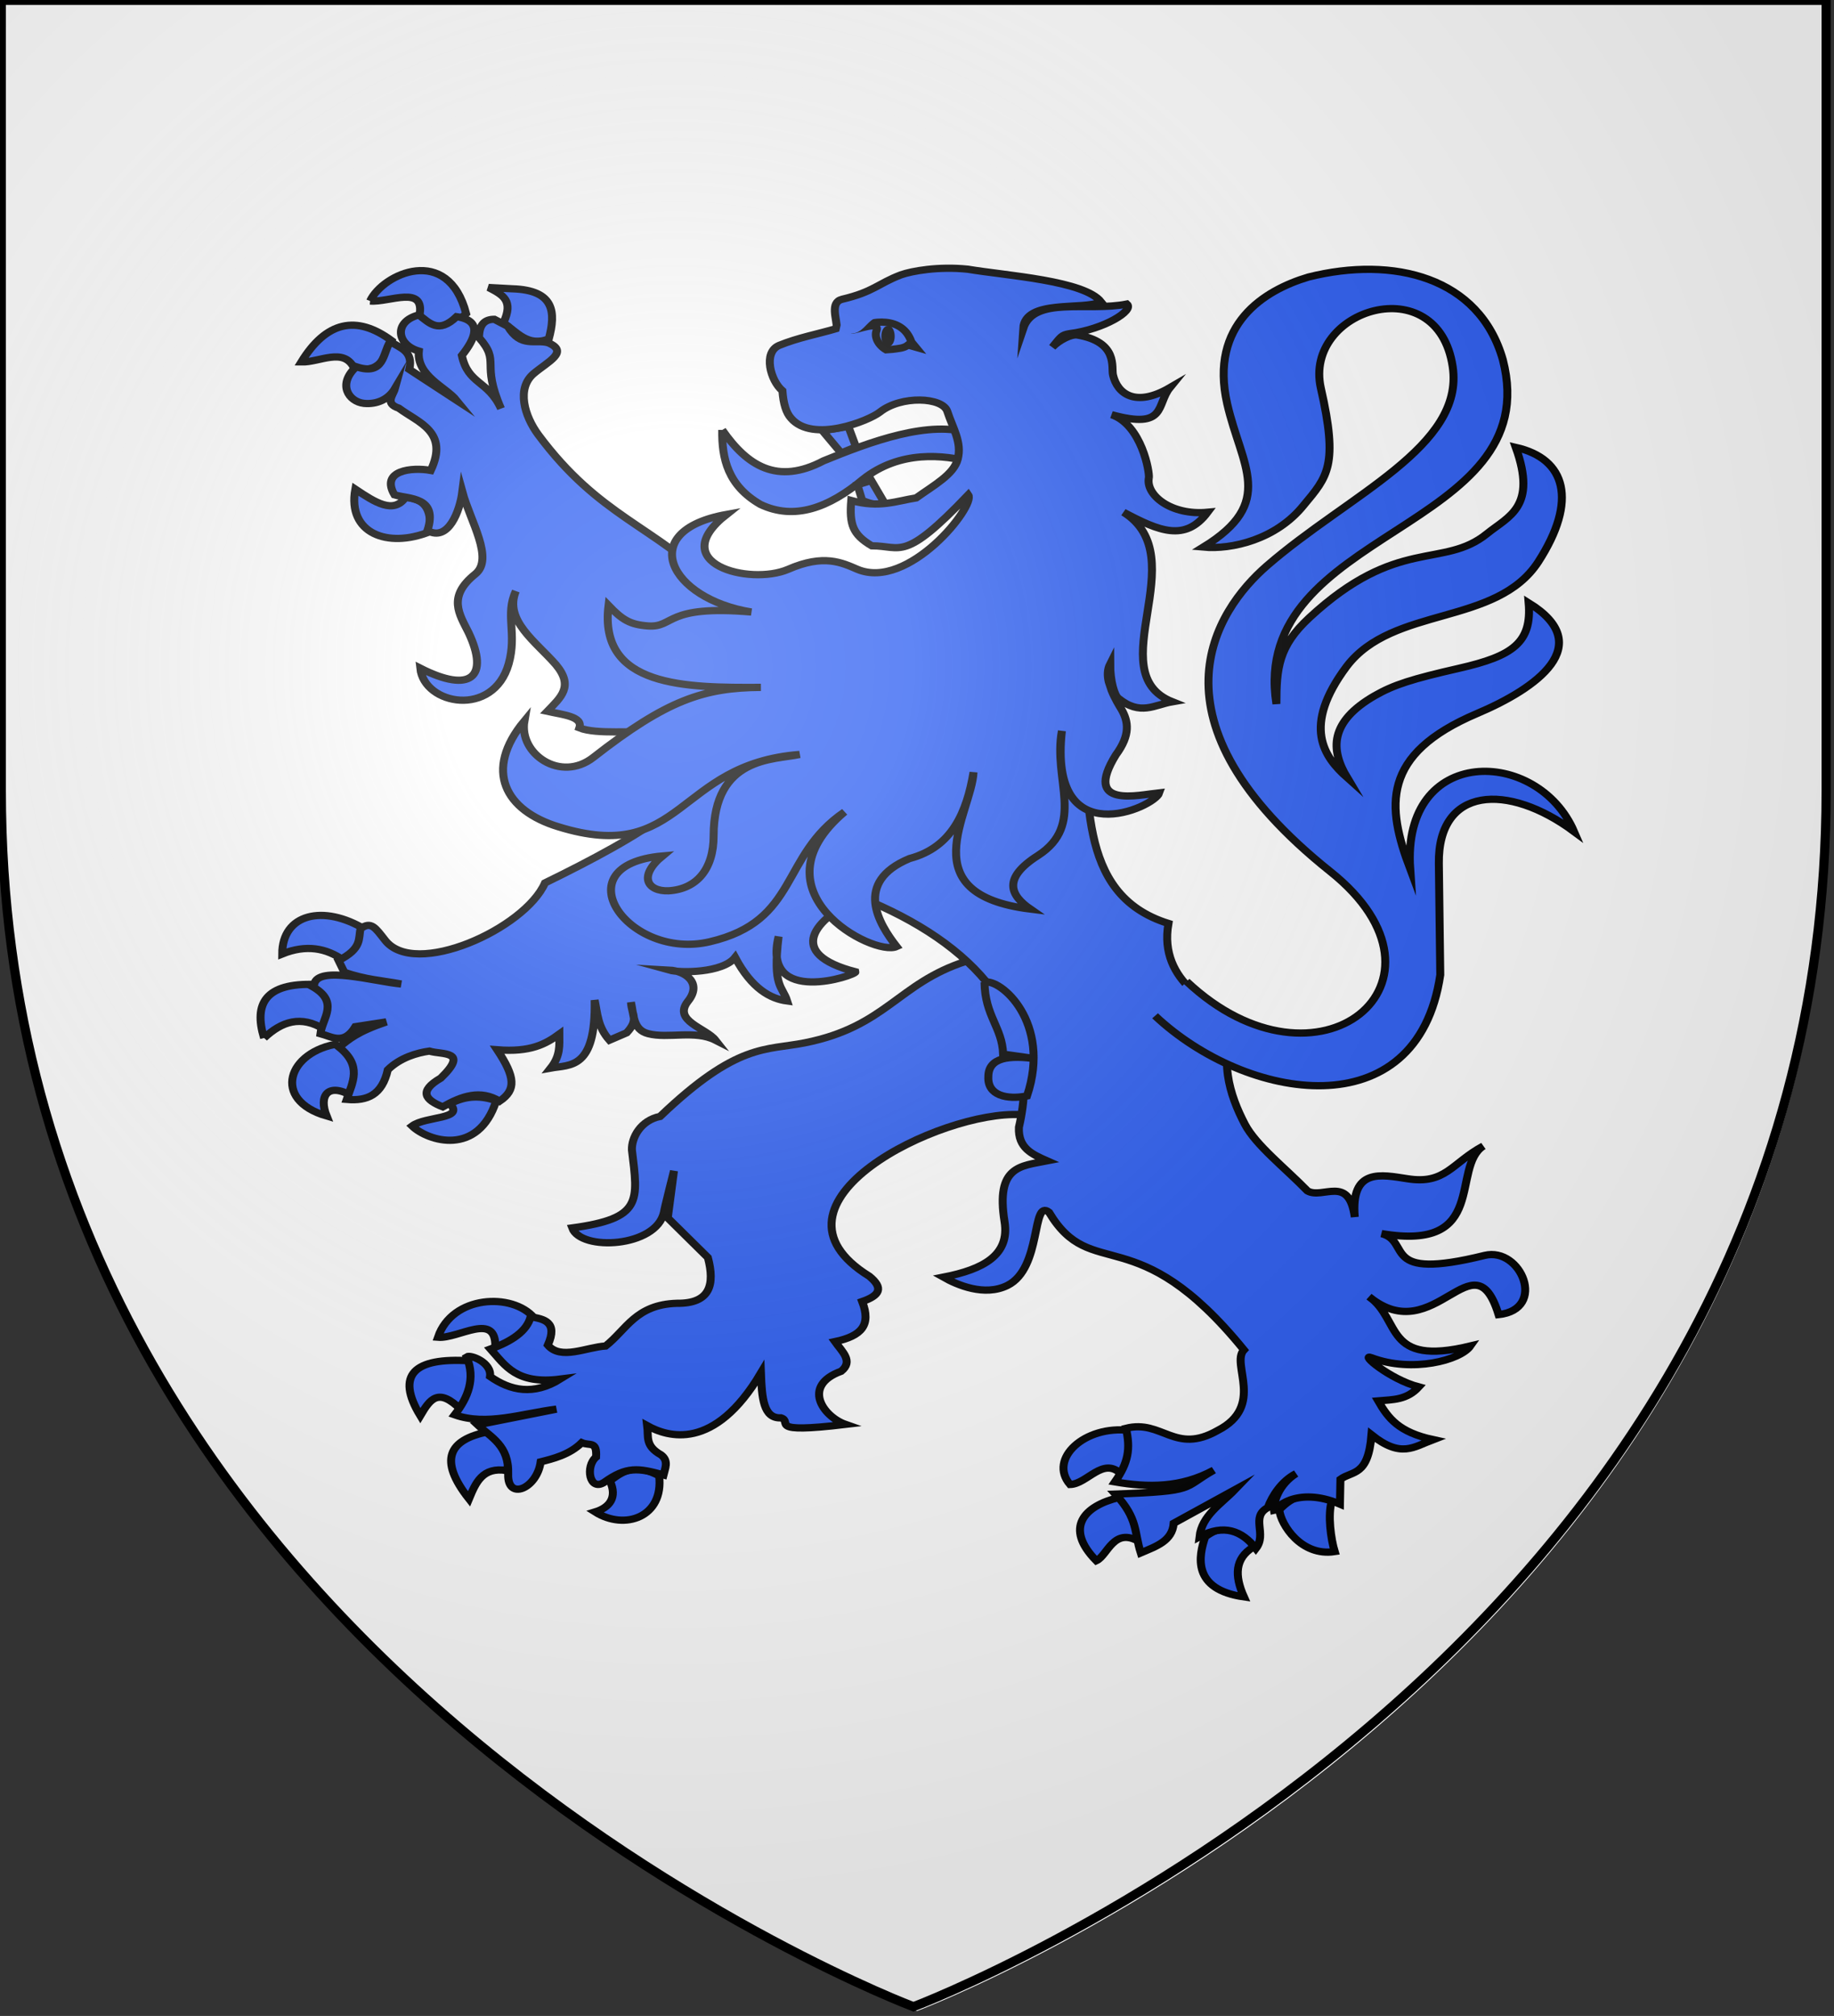
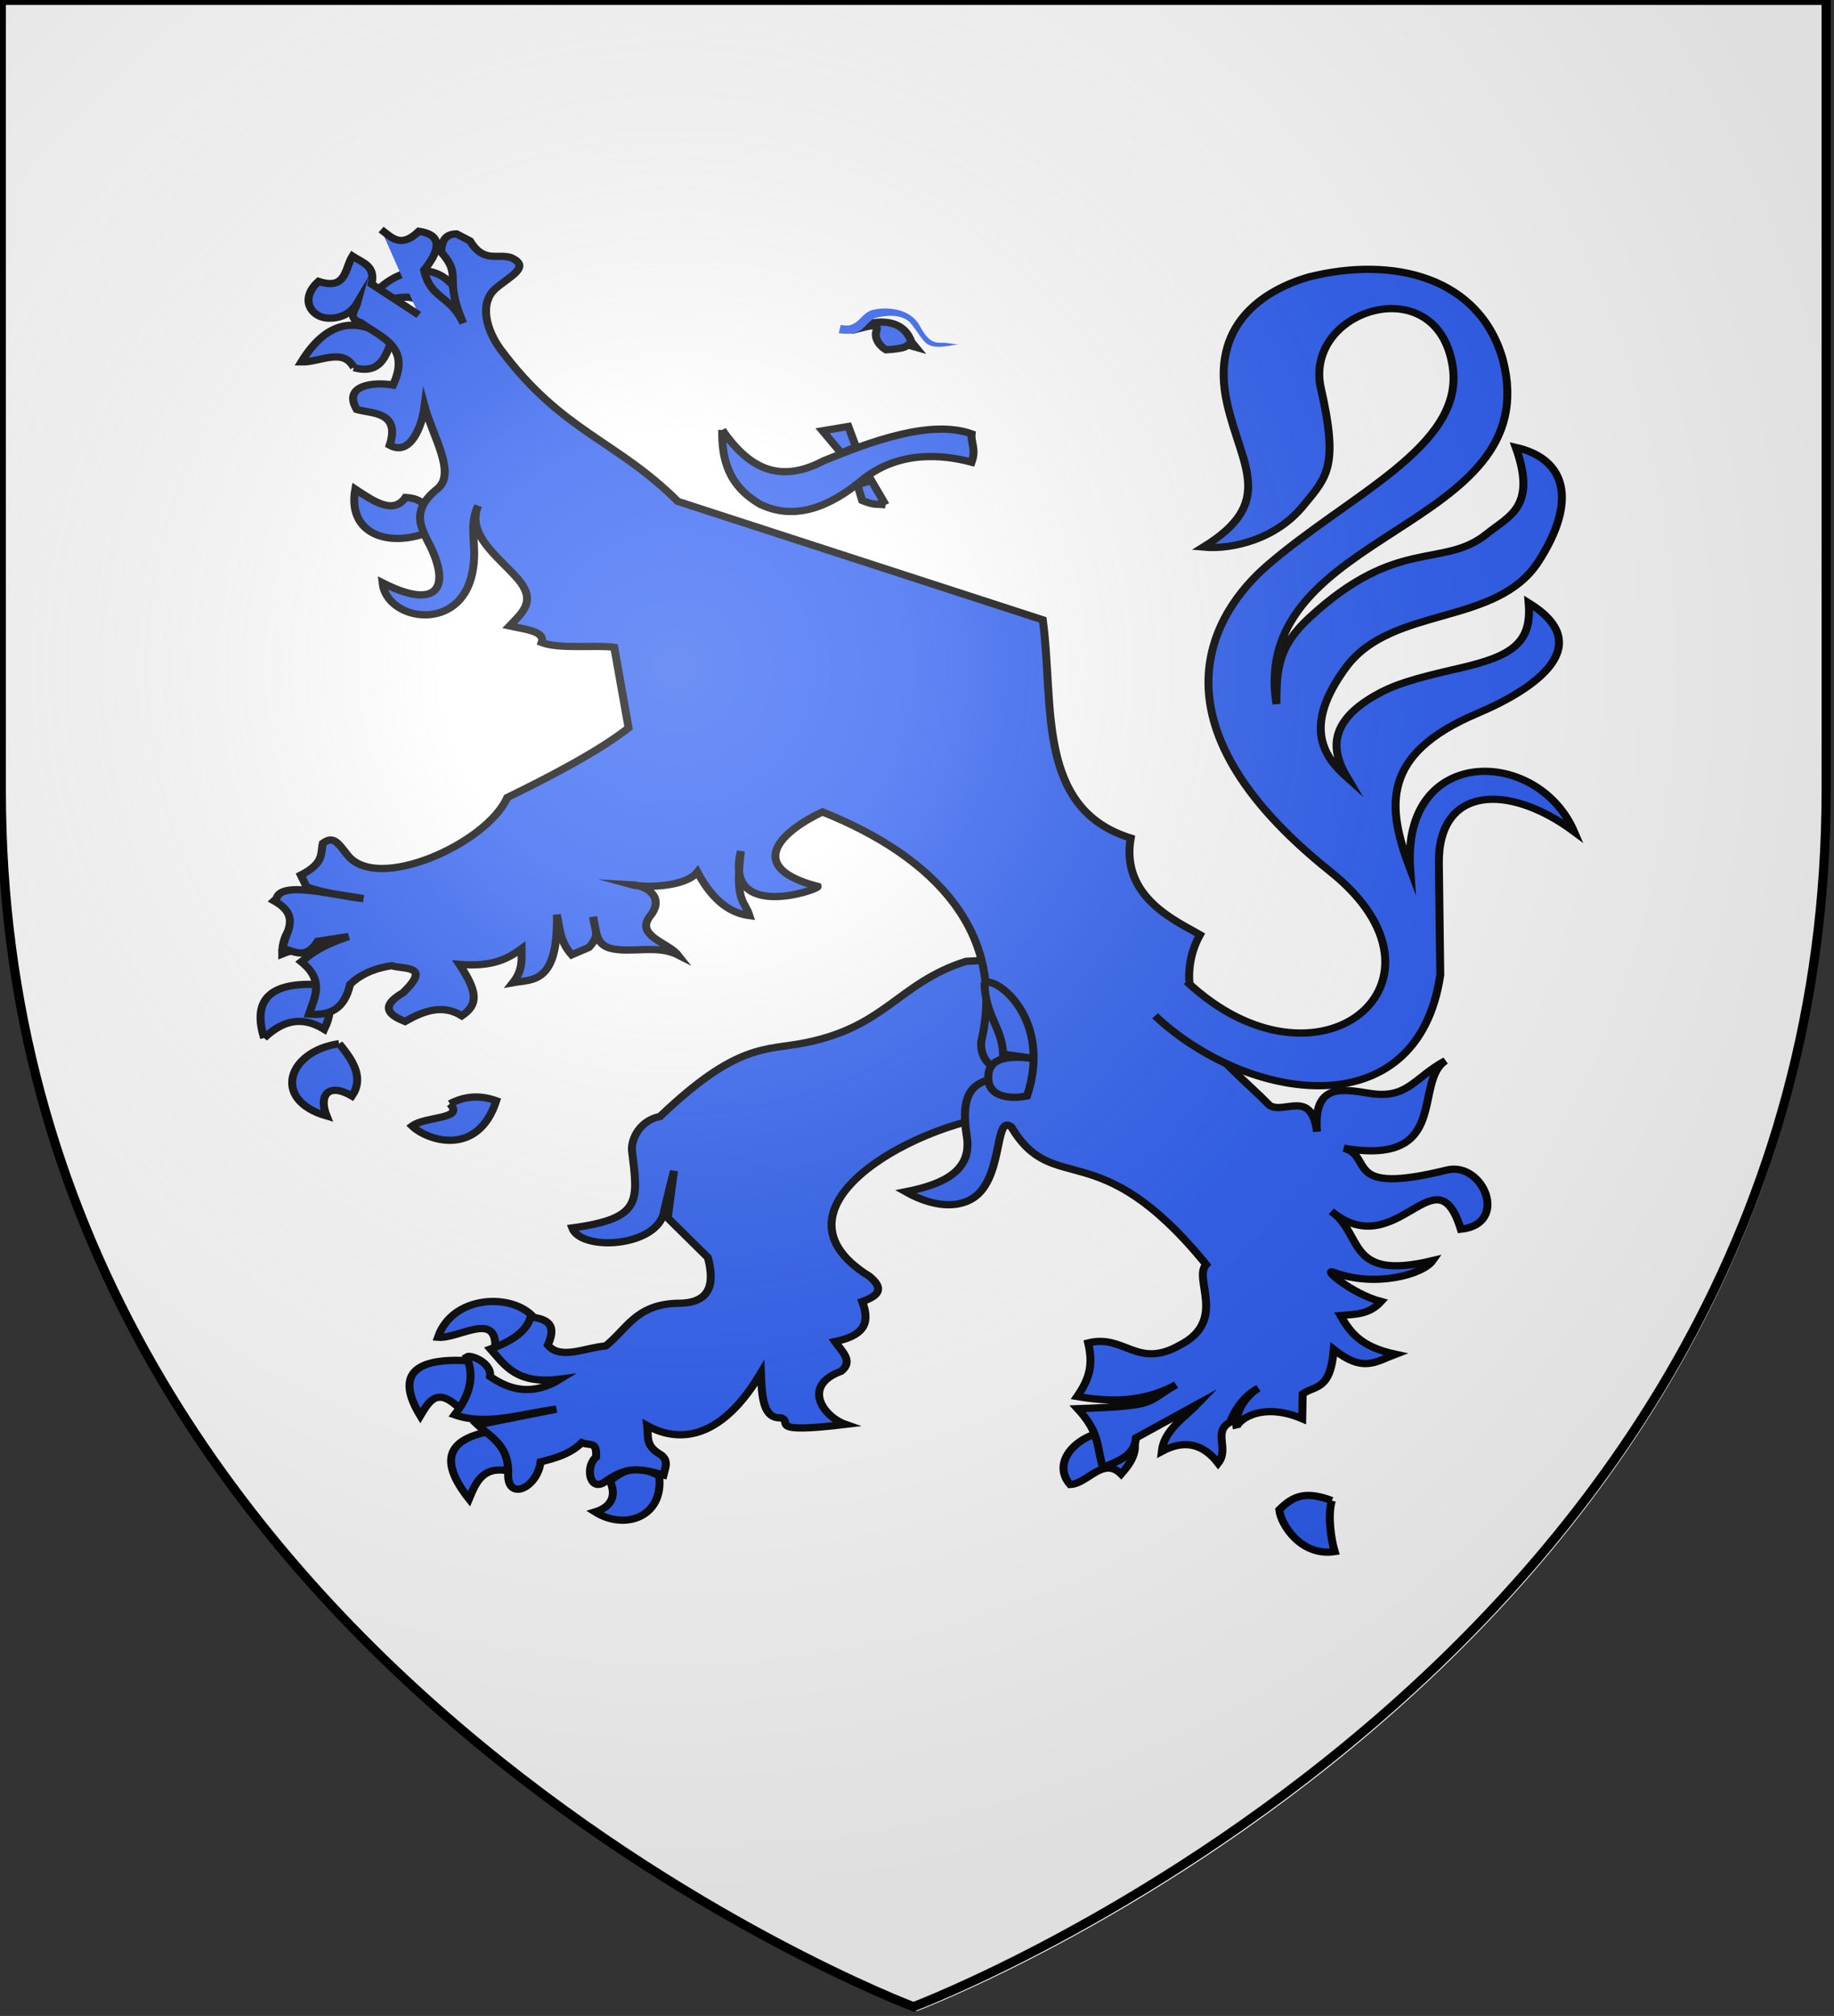
<svg xmlns="http://www.w3.org/2000/svg" xmlns:ns1="http://sodipodi.sourceforge.net/DTD/sodipodi-0.dtd" xmlns:ns2="http://www.inkscape.org/namespaces/inkscape" version="1.1" id="svg2" x="0px" y="0px" viewBox="0 0 600 659.5" style="enable-background:new 0 0 600 659.5;" xml:space="preserve" ns1:docname="Bruce of Skelton arms.svg" ns2:version="0.92.2 (5c3e80d, 2017-08-06)">
  <rect x="0" y="0" width="600" height="659.5" fill="#333333" stroke="none" />
  <defs id="defs26">
    <radialGradient id="path2875_1_-1" cx="-644.661" cy="1092.556" r="299.822" gradientTransform="matrix(1.353,0,0,-1.349,1093.325,1691.997)" gradientUnits="userSpaceOnUse">
      <stop offset="0" style="stop-color:#FFFFFF;stop-opacity:0.314" id="stop7235" />
      <stop offset="0.19" style="stop-color:#FFFFFF;stop-opacity:0.251" id="stop7237" />
      <stop offset="0.6" style="stop-color:#6B6B6B;stop-opacity:0.126" id="stop7239" />
      <stop offset="1" style="stop-color:#000000;stop-opacity:0.126" id="stop7241" />
    </radialGradient>
  </defs>
  <ns1:namedview pagecolor="#ffffff" bordercolor="#666666" borderopacity="1" objecttolerance="10" gridtolerance="10" guidetolerance="10" ns2:pageopacity="0" ns2:pageshadow="2" ns2:window-width="1280" ns2:window-height="961" id="namedview24" showgrid="false" ns2:snap-bbox="true" ns2:zoom="1.1584534" ns2:cx="301.295" ns2:cy="398.8076" ns2:window-x="-8" ns2:window-y="-8" ns2:window-maximized="1" ns2:current-layer="svg2" />
  <style type="text/css" id="style2">
	.st0{fill:#2B5DF2;}
	.st1{fill:#FCEF3C;stroke:#000000;stroke-width:3;stroke-miterlimit:10;}
	.st2{fill:url(#path2875_1_);stroke:#000000;stroke-width:3;stroke-miterlimit:10;}
</style>
  <desc id="desc4">SVG coat of arms</desc>
  <g id="g5157_7_" style="display:inline" ns1:insensitive="true">
    <path id="path5159_7_" class="st0" d="M 300,1.5 H 1.5 v 258.6 c 0,285.5 298.5,397.8 298.5,397.8 0,0 298.5,-112.3 298.5,-397.8 0,-217.6 0,-253.7 0,-258.6 z" ns2:connector-curvature="0" style="fill:#ffffff;fill-opacity:1" ns1:insensitive="true" />
  </g>
  <radialGradient id="path2875_1_" cx="-591.911" cy="1045.096" r="299.822" gradientTransform="matrix(1.353 0 0 -1.349 1023.016 1629.37)" gradientUnits="userSpaceOnUse">
    <stop offset="0" style="stop-color:#FFFFFF;stop-opacity:0.314" id="stop13" />
    <stop offset="0.19" style="stop-color:#FFFFFF;stop-opacity:0.251" id="stop15" />
    <stop offset="0.6" style="stop-color:#6B6B6B;stop-opacity:0.126" id="stop17" />
    <stop offset="1" style="stop-color:#000000;stop-opacity:0.126" id="stop19" />
  </radialGradient>
  <g transform="matrix(1.563,0,0,1.425,-164.165,-140.216)" id="g5845">
    <g id="g887">
      <path ns1:insensitive="true" style="fill:#2b5df2;fill-opacity:1;stroke:#000000;stroke-width:1.667" ns2:connector-curvature="0" d="m 256.2,197.1 c -0.1,6.6 1.2,12.8 8,17.1 7.1,3.7 14.3,0.8 21.5,-5.8 7.7,-6.7 16.9,-5.6 22.7,-3.9 1,-3.1 -0.2,-4.4 0,-6.5 -8.7,-3.4 -21.4,1.9 -31,6.2 -9.7,5.6 -16,1.1 -21.2,-7.1" class="st3" id="path278" />
      <path ns1:insensitive="true" style="fill:#2b5df2;fill-opacity:1;stroke:#000000;stroke-width:1.667" ns2:connector-curvature="0" d="m 216.8,400.9 c -4.5,-5.8 -17.1,-5.2 -20.1,4.5 4.3,0.4 12.3,-6.1 12,2.4 5.2,-0.3 6.7,-3 8.1,-6.9" class="st3" id="path286" />
      <path ns1:insensitive="true" style="fill:#2b5df2;fill-opacity:1;stroke:#000000;stroke-width:1.667" ns2:connector-curvature="0" d="m 201.5,422 c -4.7,-5.1 -6.4,-2.5 -8.5,1.4 -5.2,-9.4 -1.3,-13.4 10.3,-12.6 1.4,3 0.6,7.8 -1.8,11.2" class="st3" id="path294" />
      <path ns1:insensitive="true" style="fill:#2b5df2;fill-opacity:1;stroke:#000000;stroke-width:1.667" ns2:connector-curvature="0" d="m 207.2,427.1 c -8.3,1.8 -10.4,6.5 -4,15.4 1.4,-3.7 2.8,-7.4 7.9,-6.5 0.9,-3 -0.5,-6.1 -3.9,-8.9" class="st3" id="path302" />
      <path ns1:insensitive="true" style="fill:#2b5df2;fill-opacity:1;stroke:#000000;stroke-width:1.667" ns2:connector-curvature="0" d="m 232.7,438.4 c 1.6,3.8 -0.1,6.1 -3.1,7.1 6.2,4.3 14.4,1.2 13.4,-8.3 -4.5,-2.6 -7,-1.7 -10.3,1.2" class="st3" id="path310" />
      <path ns1:insensitive="true" style="fill:#2b5df2;fill-opacity:1;stroke:#000000;stroke-width:1.667;stroke-miterlimit:10" ns2:connector-curvature="0" d="m 307.2,319.1 c -14.2,5 -16.7,15 -33.7,18.7 -8.2,1.8 -14.1,-0.1 -30.3,16.9 -4.1,0.9 -6,4.9 -5.9,7.7 1.3,11.8 2.2,15.7 -12.5,17.9 1.8,5.4 17.6,4.5 19.2,-3.6 0.2,-1.3 2.1,-9.5 2.1,-9.5 l -1.3,10.8 8.4,9.1 c 1.5,6.2 0.5,10.6 -6.5,10.5 -8.6,0.3 -10.5,6 -14.9,9.8 -4.1,0.3 -9.4,3.3 -12.1,-0.2 2.2,-5.4 -0.9,-6 -3.6,-6.5 -0.8,3.3 -3.9,5.6 -8.4,7.4 3.1,3.8 5.4,8.2 14.6,6.9 -5.6,3.8 -10.4,2.7 -14.7,-0.6 0.4,-3.2 -4.1,-5.1 -4.9,-4.5 1.9,5 0.3,9.3 -2.5,13.3 6.7,2.6 14.1,-0.3 21.3,-1.3 l -16.5,3.6 c 2.8,2.9 6.6,4.7 6.4,11.3 -0.2,6.2 6,3.4 6.8,-2.8 2.5,-0.7 6,-1.6 8.6,-4.4 1.7,0.8 3.2,-0.5 3,3.3 -2.3,2.1 -1.4,8 1.7,5.8 4.7,-3.7 7.1,-3.3 12.4,-1.7 0.3,-1.4 1.2,-3.2 -0.5,-4.6 -3.4,-2.1 -2.6,-4.1 -2.9,-6.7 4.3,2.6 14,6 23.8,-12.1 0.2,5.7 0.5,10.5 4.2,10.3 2.6,0.9 -3.3,3.7 13.5,1.5 -4.7,-1.8 -9.2,-8.9 -0.9,-12.2 2.6,-2.3 0.2,-4.5 -1.3,-6.8 5.6,-1.3 7.6,-3.8 5.7,-9.2 3.7,-1.4 4.5,-3.1 1.5,-5.8 -24.8,-16.8 15.1,-38.2 31.7,-37.1 l 14,-8.2 -9,-28 z" class="st4" id="path318" />
      <path ns1:insensitive="true" style="fill:#2b5df2;fill-opacity:1;stroke:#000000;stroke-width:1.667" ns2:connector-curvature="0" d="m 194.9,220.5 c -8.7,3.8 -17.2,0.4 -15.5,-9.8 4.1,3 8,5.8 10.5,1.9 3.6,0.2 5.7,2.3 5,7.9" class="st3" id="path326" />
      <path ns1:insensitive="true" style="fill:#2b5df2;fill-opacity:1;stroke:#000000;stroke-width:1.667" ns2:connector-curvature="0" d="m 179.1,182.8 c -2.2,-4.7 -7.2,-1.2 -11,-1.3 5.2,-9.3 11.5,-10.9 18.9,-4.9 -1.3,3.8 -2.5,7.8 -7.9,6.2" class="st3" id="path334" />
      <path ns1:insensitive="true" style="fill:#2b5df2;fill-opacity:1;stroke:#000000;stroke-width:1.667" ns2:connector-curvature="0" d="m 182.5,167.5 c 4,0.4 11.7,-3.9 10.3,3.5 3.1,3.5 6.4,3 9.8,-0.6 -3.8,-16 -17.4,-9.2 -20.1,-2.9" class="st3" id="path342" />
-       <path ns1:insensitive="true" style="fill:#2b5df2;fill-opacity:1;stroke:#000000;stroke-width:1.667" ns2:connector-curvature="0" d="m 210.4,172.5 c 2.2,-5.1 -0.1,-6.4 -3.1,-8.1 l 5,0.3 c 8.8,0.3 9.1,5.4 7.6,11.5 -4.4,1.9 -6.7,-1.6 -9.5,-3.7" class="st3" id="path350" />
      <path ns1:insensitive="true" style="fill:#2b5df2;fill-opacity:1;stroke:#000000;stroke-width:1.667" ns2:connector-curvature="0" d="m 177,318.9 c -3.7,-2.9 -7.9,-3.7 -12.9,-1.5 0,-9.2 8.6,-11.5 17.4,-5.6 -0.9,3 -1.9,5.8 -4.5,7.1" class="st3" id="path358" />
      <path ns1:insensitive="true" style="fill:#2b5df2;fill-opacity:1;stroke:#000000;stroke-width:1.667" ns2:connector-curvature="0" d="m 160.3,336.7 c -2.2,-7.9 0.3,-12.7 10.7,-12.3 1.9,2.4 4.6,4.1 1.9,10.3 -4.9,-3.3 -8.9,-1.8 -12.6,2" class="st3" id="path366" />
      <path ns1:insensitive="true" style="fill:#2b5df2;fill-opacity:1;stroke:#000000;stroke-width:1.667" ns2:connector-curvature="0" d="m 176,338 c 3.1,4 5.2,8 2.7,12 -5.1,-3.2 -7,0 -5.3,4.6 -11.6,-3.7 -8.1,-14.9 2.6,-16.6" class="st3" id="path374" />
      <path ns1:insensitive="true" style="fill:#2b5df2;fill-opacity:1;stroke:#000000;stroke-width:1.667" ns2:connector-curvature="0" d="m 199.2,351.8 c 3.5,-2 6.6,-1.9 9.7,-0.7 -3.8,12.9 -14.3,9.3 -17.6,5.8 2.8,-2.3 11.1,-1.5 7.9,-5.1" class="st3" id="path382" />
      <path ns1:insensitive="true" style="fill:#2b5df2;fill-opacity:1;stroke:#000000;stroke-width:1.667" ns2:connector-curvature="0" d="m 341.5,426.8 c 2.3,3.9 0.6,7 -1.8,10 -3.8,-4.1 -7.1,2.3 -10.7,2.4 -4.6,-5.9 3.1,-13.7 12.5,-12.4" class="st3" id="path390" />
-       <path ns1:insensitive="true" style="fill:#2b5df2;fill-opacity:1;stroke:#000000;stroke-width:1.667" ns2:connector-curvature="0" d="m 343.6,452.4 c 0.6,-3 0.8,-6 -4.4,-10.2 -7.2,1.9 -11.5,6.9 -4.7,14.5 2.4,-1.2 3.6,-7.9 9.1,-4.3" class="st3" id="path398" />
-       <path ns1:insensitive="true" style="fill:#2b5df2;fill-opacity:1;stroke:#000000;stroke-width:1.667" ns2:connector-curvature="0" d="m 357.3,451.2 c 5,-4.1 9.2,-1.2 10,2.4 -3.8,2.6 -3.9,6.5 -1.9,11.4 -10.9,-1.7 -9.5,-9.4 -8.1,-13.8" class="st3" id="path406" />
      <path ns1:insensitive="true" style="fill:#2b5df2;fill-opacity:1;stroke:#000000;stroke-width:1.667" ns2:connector-curvature="0" d="m 383.8,442.9 c -0.9,3.3 -0.2,8.8 0.6,11.7 -7,1.2 -11.3,-6.2 -11.6,-9.6 2.9,-3.2 5.5,-4.4 11,-2.1" class="st3" id="path414" />
-       <path ns1:insensitive="true" style="fill:#2b5df2;fill-opacity:1;stroke:#000000;stroke-width:1.667;stroke-miterlimit:10" ns2:connector-curvature="0" d="m 192.7,170.7 c -5.3,1.5 -4.7,6.8 0,8.3 -0.5,5.7 5.6,8.2 7.9,11.3 l -9.9,-7.1 c 0.9,-4.2 -1.9,-4.9 -4,-6.4 -1.6,2.8 -1.2,7.9 -7.1,5.8 -4,4 -1.6,8 1.6,8.4 2.8,0.3 5.2,-1 6.5,-3.4 -0.4,1.6 -2.2,3.4 0.8,4.5 4.2,3.4 10.5,5.4 6.7,14.3 -4,-0.8 -10.6,0 -7.6,5.6 3.1,1 9.2,0.4 6.9,8.2 4.4,2.7 6.8,-4.6 7.3,-8.9 1.7,6.8 6.7,15.4 2.7,18.9 -5.9,5.2 -3.3,9.2 -1.4,13.4 4.4,10.2 0.5,14.1 -10.1,8.2 0.8,8.5 15.3,11.4 18.5,-1 1.8,-7 -0.8,-11.3 1.5,-16.7 -2.5,6.7 4.2,11.6 8.4,16.9 3.8,5 1,7.5 -1.8,10.7 3.3,0.8 7.5,1.2 6.7,3.8 3.7,1.6 11.5,0.5 15.2,1.1 l 3,18.5 c -5.9,5.1 -15.7,10.8 -25.4,16 -4.2,10.5 -27.3,22 -33.5,13.1 -2,-2.8 -2.9,-4.4 -5.1,-2.6 -0.5,2.3 0.4,4.5 -4.6,7.3 l 1.2,2.7 c 4.4,1.7 8,1.9 11.9,2.7 -5.7,-0.6 -17.3,-4.3 -18.2,0 l -0.5,0.5 c 5.9,3.6 2.2,7.3 1.8,10.9 2.4,0.7 4.9,2.7 7.3,-1.6 l 6.5,-1.1 c -6.2,2.3 -7.8,4 -9.9,5.8 4.9,4.3 2.8,8.1 1.6,12 4.3,0.4 7.4,-1 8.6,-6.8 2.6,-2.8 6.1,-3.9 8.7,-4.3 2.7,0.9 8.4,-0.2 2.4,6.2 -4.7,3 -3.3,5 0.4,6.6 4,-2.5 7.9,-4 11.9,-1.3 3.5,-2.6 3.3,-5.5 -0.5,-11.8 7,0.6 10.1,-1.3 13,-3.6 0,2.5 0.3,4.9 -1.8,7.8 4,-0.8 9.5,0.4 9.2,-15.6 0.6,3.1 0.6,6.1 3.1,9.2 l 3.6,-1.7 c 2.6,-3.1 1.1,-3.9 0.9,-7 0.6,2.9 0.4,6.3 3.6,7.2 4.2,1.2 9.8,-0.9 14.1,1.5 -2,-2.8 -9,-4.4 -5.8,-8.9 3.1,-4.2 -0.5,-7 -3.9,-7.2 2.3,0.7 11.2,0.7 13.8,-2.9 3.5,7.2 7.4,9.5 10.9,10 -1,-3.5 -3.1,-3.1 -1.8,-14.8 -3.6,16.2 16.3,8.9 16.1,8.1 -14.8,-4.2 -8.7,-12.1 1,-17.1 23.9,10.5 38.5,28 33.2,52.8 -0.2,4.8 2.8,6.2 5.9,7.7 -5.5,1.2 -10.8,1.1 -8.9,14 1.1,7.6 -4.4,10.9 -12.8,12.7 2.9,1.8 8.6,4.5 13.4,1.9 7.3,-4 5,-20 8.7,-16.8 9,16.5 18.1,1 40.8,31.6 -2.8,3.2 4.5,12.9 -5.5,18.5 -9,5.6 -11.6,-2.6 -19.2,-0.5 1,4.7 0.5,7.9 -2.3,12.3 6.9,1.3 13.8,1.4 20.7,-2.7 -6.8,4.2 -3.3,4.8 -20.6,5.5 4.8,5.7 3.9,8.7 5.3,13.5 3.2,-1.5 6.6,-2.7 6.9,-6.8 l 12.8,-7.7 c -2.9,3.3 -6.9,5.9 -7.4,10.8 5.1,-3 8.9,-1.4 11.8,2.7 2.4,-3.4 -1.2,-7.2 2.5,-9.4 0.9,-2.7 2.9,-6.1 5.9,-7.8 -3.5,2.4 -5,6.6 -4.5,9.2 -0.4,-1.3 4.7,-6.4 13.7,-2.2 l 0.1,-5.7 c 2.5,-2 5.8,-0.6 6.5,-10.2 6.2,5.4 8.8,2.8 12.9,1.1 -7.2,-1.7 -9.4,-4.9 -11.5,-8.9 3.2,-0.3 6,-0.2 8.5,-3.2 -6.2,-1.8 -12.5,-7.8 -9.9,-6.7 8.5,3.5 18.6,0.6 20.7,-2.7 -18.2,4.8 -14.4,-6.1 -21.2,-11.3 13.8,12.3 21.9,-14.4 27.1,4.1 10.2,-1.2 4.7,-15.6 -2.9,-13.6 -22.1,6 -15.2,-3.2 -21.6,-5 22.5,4.2 14.4,-15.2 21.3,-20.1 -6.6,3.9 -7.9,8.9 -15.9,7.5 -5.4,-0.9 -11.9,-2.6 -11,8.8 -1.2,-9.8 -6.7,-4 -9.9,-6 -4.8,-5.4 -10.8,-10.5 -13.1,-15.3 -3.2,-6.7 -5.8,-15.4 -1.5,-23.9 -4.6,-3 -16.7,-8.5 -14.5,-22.2 -19.9,-6.8 -16,-30.6 -18.4,-50.1 l -76.4,-27.2 c -12.9,-14.1 -24.3,-16 -37.1,-34.9 -2.9,-4.3 -4.6,-10.6 -1,-14 3,-2.8 7.5,-5 3.1,-7.1 -2.8,-0.9 -5.7,1.3 -8.5,-3.8 l -2.8,-1.6 c -2.1,0 -3.2,1.3 -3.2,4.2 4.6,5.8 0.3,5.5 4.6,16.3 -2.7,-6.5 -6.9,-5.5 -8.2,-12.2 2.7,-3.7 4.6,-8 -1.1,-8.9 -3.8,4 -5.7,1.4 -7.9,-0.4" class="st4" id="path422" />
+       <path ns1:insensitive="true" style="fill:#2b5df2;fill-opacity:1;stroke:#000000;stroke-width:1.667;stroke-miterlimit:10" ns2:connector-curvature="0" d="m 192.7,170.7 l -9.9,-7.1 c 0.9,-4.2 -1.9,-4.9 -4,-6.4 -1.6,2.8 -1.2,7.9 -7.1,5.8 -4,4 -1.6,8 1.6,8.4 2.8,0.3 5.2,-1 6.5,-3.4 -0.4,1.6 -2.2,3.4 0.8,4.5 4.2,3.4 10.5,5.4 6.7,14.3 -4,-0.8 -10.6,0 -7.6,5.6 3.1,1 9.2,0.4 6.9,8.2 4.4,2.7 6.8,-4.6 7.3,-8.9 1.7,6.8 6.7,15.4 2.7,18.9 -5.9,5.2 -3.3,9.2 -1.4,13.4 4.4,10.2 0.5,14.1 -10.1,8.2 0.8,8.5 15.3,11.4 18.5,-1 1.8,-7 -0.8,-11.3 1.5,-16.7 -2.5,6.7 4.2,11.6 8.4,16.9 3.8,5 1,7.5 -1.8,10.7 3.3,0.8 7.5,1.2 6.7,3.8 3.7,1.6 11.5,0.5 15.2,1.1 l 3,18.5 c -5.9,5.1 -15.7,10.8 -25.4,16 -4.2,10.5 -27.3,22 -33.5,13.1 -2,-2.8 -2.9,-4.4 -5.1,-2.6 -0.5,2.3 0.4,4.5 -4.6,7.3 l 1.2,2.7 c 4.4,1.7 8,1.9 11.9,2.7 -5.7,-0.6 -17.3,-4.3 -18.2,0 l -0.5,0.5 c 5.9,3.6 2.2,7.3 1.8,10.9 2.4,0.7 4.9,2.7 7.3,-1.6 l 6.5,-1.1 c -6.2,2.3 -7.8,4 -9.9,5.8 4.9,4.3 2.8,8.1 1.6,12 4.3,0.4 7.4,-1 8.6,-6.8 2.6,-2.8 6.1,-3.9 8.7,-4.3 2.7,0.9 8.4,-0.2 2.4,6.2 -4.7,3 -3.3,5 0.4,6.6 4,-2.5 7.9,-4 11.9,-1.3 3.5,-2.6 3.3,-5.5 -0.5,-11.8 7,0.6 10.1,-1.3 13,-3.6 0,2.5 0.3,4.9 -1.8,7.8 4,-0.8 9.5,0.4 9.2,-15.6 0.6,3.1 0.6,6.1 3.1,9.2 l 3.6,-1.7 c 2.6,-3.1 1.1,-3.9 0.9,-7 0.6,2.9 0.4,6.3 3.6,7.2 4.2,1.2 9.8,-0.9 14.1,1.5 -2,-2.8 -9,-4.4 -5.8,-8.9 3.1,-4.2 -0.5,-7 -3.9,-7.2 2.3,0.7 11.2,0.7 13.8,-2.9 3.5,7.2 7.4,9.5 10.9,10 -1,-3.5 -3.1,-3.1 -1.8,-14.8 -3.6,16.2 16.3,8.9 16.1,8.1 -14.8,-4.2 -8.7,-12.1 1,-17.1 23.9,10.5 38.5,28 33.2,52.8 -0.2,4.8 2.8,6.2 5.9,7.7 -5.5,1.2 -10.8,1.1 -8.9,14 1.1,7.6 -4.4,10.9 -12.8,12.7 2.9,1.8 8.6,4.5 13.4,1.9 7.3,-4 5,-20 8.7,-16.8 9,16.5 18.1,1 40.8,31.6 -2.8,3.2 4.5,12.9 -5.5,18.5 -9,5.6 -11.6,-2.6 -19.2,-0.5 1,4.7 0.5,7.9 -2.3,12.3 6.9,1.3 13.8,1.4 20.7,-2.7 -6.8,4.2 -3.3,4.8 -20.6,5.5 4.8,5.7 3.9,8.7 5.3,13.5 3.2,-1.5 6.6,-2.7 6.9,-6.8 l 12.8,-7.7 c -2.9,3.3 -6.9,5.9 -7.4,10.8 5.1,-3 8.9,-1.4 11.8,2.7 2.4,-3.4 -1.2,-7.2 2.5,-9.4 0.9,-2.7 2.9,-6.1 5.9,-7.8 -3.5,2.4 -5,6.6 -4.5,9.2 -0.4,-1.3 4.7,-6.4 13.7,-2.2 l 0.1,-5.7 c 2.5,-2 5.8,-0.6 6.5,-10.2 6.2,5.4 8.8,2.8 12.9,1.1 -7.2,-1.7 -9.4,-4.9 -11.5,-8.9 3.2,-0.3 6,-0.2 8.5,-3.2 -6.2,-1.8 -12.5,-7.8 -9.9,-6.7 8.5,3.5 18.6,0.6 20.7,-2.7 -18.2,4.8 -14.4,-6.1 -21.2,-11.3 13.8,12.3 21.9,-14.4 27.1,4.1 10.2,-1.2 4.7,-15.6 -2.9,-13.6 -22.1,6 -15.2,-3.2 -21.6,-5 22.5,4.2 14.4,-15.2 21.3,-20.1 -6.6,3.9 -7.9,8.9 -15.9,7.5 -5.4,-0.9 -11.9,-2.6 -11,8.8 -1.2,-9.8 -6.7,-4 -9.9,-6 -4.8,-5.4 -10.8,-10.5 -13.1,-15.3 -3.2,-6.7 -5.8,-15.4 -1.5,-23.9 -4.6,-3 -16.7,-8.5 -14.5,-22.2 -19.9,-6.8 -16,-30.6 -18.4,-50.1 l -76.4,-27.2 c -12.9,-14.1 -24.3,-16 -37.1,-34.9 -2.9,-4.3 -4.6,-10.6 -1,-14 3,-2.8 7.5,-5 3.1,-7.1 -2.8,-0.9 -5.7,1.3 -8.5,-3.8 l -2.8,-1.6 c -2.1,0 -3.2,1.3 -3.2,4.2 4.6,5.8 0.3,5.5 4.6,16.3 -2.7,-6.5 -6.9,-5.5 -8.2,-12.2 2.7,-3.7 4.6,-8 -1.1,-8.9 -3.8,4 -5.7,1.4 -7.9,-0.4" class="st4" id="path422" />
      <path ns1:insensitive="true" style="fill:#2b5df2;fill-opacity:1;stroke:#000000;stroke-width:1.667;stroke-miterlimit:10" ns2:connector-curvature="0" d="m 353.4,323.7 c 27.5,28.4 59,0.1 30.1,-25.2 -39.6,-34.7 -24,-60 -13.3,-70.2 17.2,-16.4 41.4,-27.4 38.9,-45.7 -3.1,-22.8 -31.3,-13.2 -27.6,4.9 3.7,17.8 1.4,20.3 -3.6,26.9 -5.8,7.9 -15.1,10.2 -21,9.6 15.3,-10.3 8,-18.5 5,-32.9 -3.8,-18.3 7.8,-26.1 17,-29.1 17.8,-4.9 35.8,0 40.7,19 9.3,39.6 -53.2,38.6 -47.4,79 0,-8.2 0.4,-13.2 6.9,-19.8 18.5,-18.8 28,-11.1 37.2,-19.3 4.5,-4 10.5,-6.1 6,-19.8 10.5,2.6 13,12.2 4.7,26.3 -8.8,14.8 -30.4,10 -40.1,24 -9.4,13.8 -4.7,20.8 0.1,25.5 -3.5,-6.4 -3.7,-12.8 5.8,-18.8 4,-2.5 7.7,-3.8 17.7,-6.3 11.2,-2.8 15.2,-5.9 14.5,-15 14.3,9.7 1.7,19.6 -10.8,25.4 -20.2,9.4 -18.9,21.4 -14,35.7 -1.8,-28.6 26.7,-28 34.3,-8.6 C 420.6,278 406,279 406.2,296.6 l 0.3,25.6 c -4.8,35.6 -40.6,29.1 -59.7,9.4" class="st4" id="path430" />
      <path ns1:insensitive="true" style="fill:#2b5df2;fill-opacity:1;stroke:#000000;stroke-width:1.667;stroke-miterlimit:10" ns2:connector-curvature="0" d="m 311.1,323.9 c 0.1,7.8 3.7,10.3 3.9,16.5 l 7.1,1.1 c -5.8,-0.9 -10.2,-0.4 -10.2,4.1 -0.2,4.3 3.9,5.3 8.1,4.4 5.2,-17 -5.7,-27.1 -8.9,-26.1" class="st4" id="path434" />
      <path ns1:insensitive="true" style="fill:#2b5df2;fill-opacity:1;stroke:#000000;stroke-width:1.667;stroke-miterlimit:10" ns2:connector-curvature="0" d="m 290.4,214.3 -3,-5.6 -2.9,1 1,3.6 c 2.8,1.2 2.7,0.7 4.9,1" class="st4" id="path458" />
      <path ns1:insensitive="true" style="fill:#2b5df2;fill-opacity:1;stroke:#000000;stroke-width:1.667;stroke-miterlimit:10" ns2:connector-curvature="0" d="m 277.2,197.3 5.4,-1 1.6,4.7 -3.1,1.4 z" class="st4" id="path466" />
-       <path ns1:insensitive="true" style="fill:#2b5df2;fill-opacity:1;stroke:#000000;stroke-width:1.667;stroke-miterlimit:10" ns2:connector-curvature="0" d="m 345.5,208.1 c 0.2,-1.2 -1.5,-12.2 -7.8,-14.5 11.6,3.5 9.3,-2.3 12.2,-6.2 -7.2,4.6 -11,1.4 -11.9,-2.9 -0.4,-1.7 1.2,-7.6 -7.5,-9.2 -1.2,-0.2 -3.7,1.1 -5.2,2.8 1.8,-2.4 1.9,-2.8 3.6,-3.1 7.2,-1 13.6,-5.3 12,-6.8 -8.2,1.8 -19.4,-1.9 -21.7,5.6 0.4,-6.8 12.5,-4.1 16.3,-6.1 -3.5,-4.9 -19.7,-6 -27.9,-7.5 -6.1,-0.7 -11.7,0.4 -14,1.3 -4.8,2 -5.7,3.9 -12.3,5.6 -2.6,0.7 -1.1,4.5 -1.1,6.7 -4,1.3 -8.1,2.1 -12.1,3.9 -3.4,1.6 -1.8,8.1 0.7,10.4 0.2,3 0.8,5.1 1.8,6.3 4.5,5.8 16.3,0.6 18.6,-1.4 4.5,-3.9 13.1,-3.4 14.1,-0.2 1.2,4 3.1,7.1 2.2,11 -0.8,3.5 -5,6 -8.7,8.9 -4.1,0.7 -7.7,2.4 -13.6,0.6 -0.4,5.5 0.3,7.8 4.3,10.4 6.3,0 6.6,3.9 20.2,-11.7 1.6,2.5 -12.5,22 -23.2,17.1 -3.2,-1.5 -7,-3.6 -14.5,0 -8.1,3.8 -25.9,-1.4 -12.9,-12.6 -19.2,3.8 -11.9,19.4 5.2,22.4 -18.2,-1.7 -16,3.6 -21.6,3.2 -3.8,-0.3 -5.4,-1.4 -8.3,-4.7 -2.1,18.8 16.2,18.9 31.9,18.8 -11.9,0.1 -19.6,2.8 -35.1,16.1 -6.8,5.8 -15.6,-0.8 -14.4,-8.4 -8.6,11.4 -4,20.6 7.1,24.3 26.2,8.9 24.6,-14.4 50.5,-16.6 -5.4,1.3 -18,0.4 -18,18.7 0,7.6 -3.5,12.2 -9.4,12.6 -4.4,0.2 -6.5,-3.3 -1.3,-8 -21.4,2.1 -7.1,24.1 9.9,19.7 18.7,-4.8 14.7,-19.7 28.2,-29.8 -19.7,18.3 6.1,33.3 10.9,30.9 -3.7,-5.2 -9.1,-14.8 2.7,-20.2 9,-2.6 12,-10.8 13.4,-19.8 -0.4,9.3 -13.3,28 11.9,31.4 -4.1,-3.1 -6,-7 1.6,-12.3 10,-7.1 3.1,-17.4 5,-28.6 -2.9,28.5 19.4,17.6 20.4,14.2 -4.4,0.5 -16.1,3.7 -9.1,-8.7 3.1,-4.6 2.6,-7.7 1.2,-10.4 -0.5,-0.9 -1.4,-2.5 -2.1,-4.4 l -0.6,-2 c -0.3,-1.4 -0.3,-2.8 0.3,-4.1 0,4 0.9,7.2 1.7,7.9 4.6,4.1 7.6,1.5 11.3,0.8 -15.4,-6.7 4.9,-33.2 -10.2,-43.5 7.4,4.3 12.9,6.9 17.6,0 -7.7,0.8 -13,-4 -12.3,-7.9" class="st4" id="path474" />
      <path ns1:insensitive="true" style="fill:#2b5df2;fill-opacity:1;stroke:#000000;stroke-width:1.667;stroke-miterlimit:10" ns2:connector-curvature="0" d="m 283.2,174.2 c 4.5,-2.6 10.8,-3.1 12.6,2.7 l 0.9,1.2 -1.6,-0.5 c -0.9,0.8 -2.1,0.8 -3.3,1 l -1.3,0.1 c -1.7,-1.1 -2.5,-3 -2,-4.4 0.7,-2.4 -4,-0.1 -5.3,-0.1" class="st4" id="path482" />
      <path ns1:insensitive="true" ns2:connector-curvature="0" d="m 287.5,169.6 c -2.1,0.8 -2.5,2.9 -4.7,3.5 -1,0.1 -1.8,-0.1 -1.8,-0.1 l -0.4,1.9 c 0,0 1.1,0.2 2.4,0.1 2.6,0 3.2,-2.5 5.2,-3.6 2.4,-0.7 5.5,-0.9 7.3,1 1.9,2.5 2.7,4.6 4,5.2 1.9,0.9 4,0.1 6.1,-0.1 l -2,-0.3 c -2.2,-0.5 -3.6,1.1 -6.1,-4.1 -2,-3.9 -6.8,-4.4 -10,-3.5" id="path490" style="fill:#2b5df2;fill-opacity:1" />
-       <path ns1:insensitive="true" ns2:connector-curvature="0" d="m 292.3,175.6 c 0,1.4 -0.6,2.4 -1.4,2.4 -0.8,0 -1.4,-1.1 -1.4,-2.4 0,-1.4 0.6,-2.4 1.4,-2.4 0.8,-0.1 1.4,1 1.4,2.4" id="path494" style="fill:#000000;fill-opacity:1" />
    </g>
  </g>
  <path id="path2875_3_" class="st11" d="m 298.829,656.482 c 0,0 298.6,-112.3 298.6,-397.8 V 0.082 H 0.429 V 258.682 c 0,285.5 298.4,397.8 298.4,397.8 z" ns2:connector-curvature="0" style="display:inline;fill:url(#path2875_1_-1);stroke:#000000;stroke-width:3;stroke-miterlimit:10" ns1:insensitive="true" />
</svg>